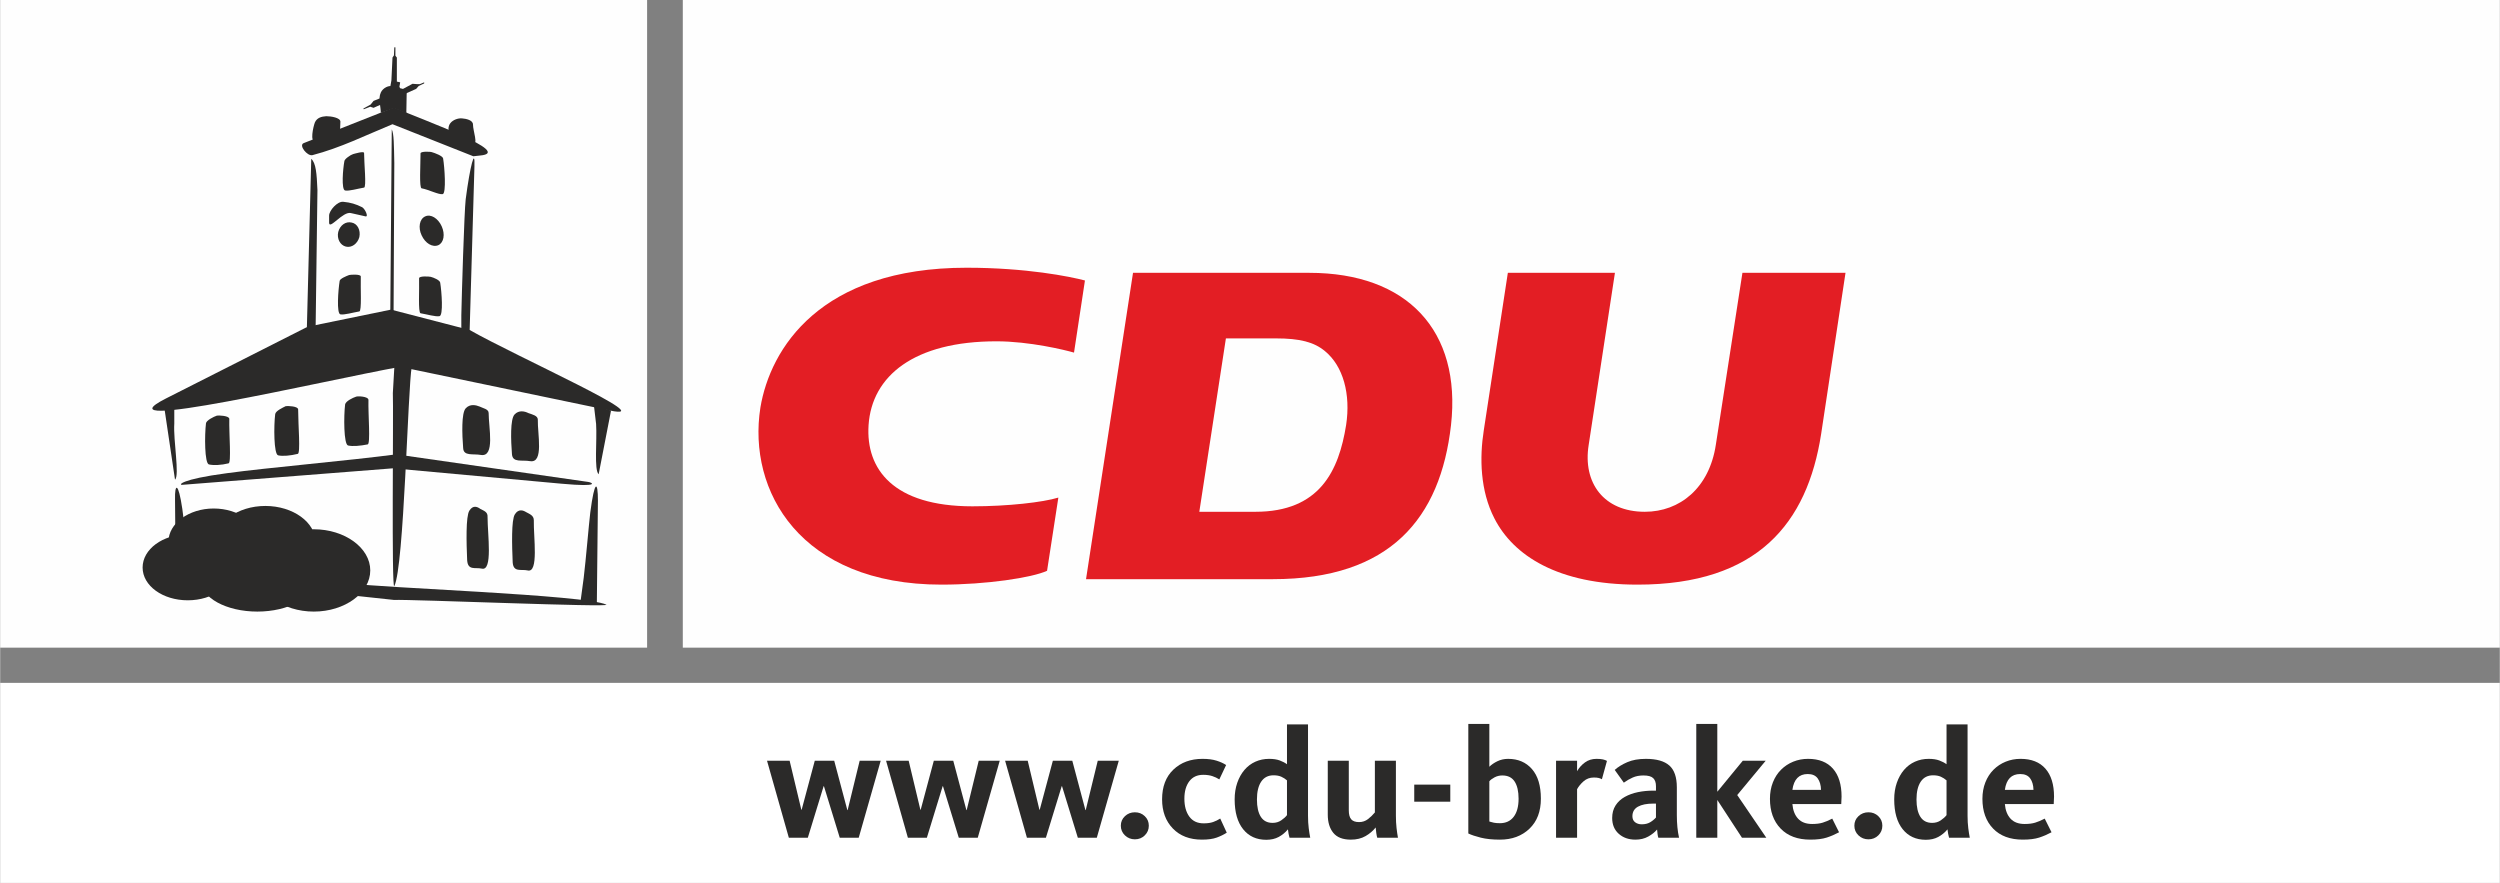
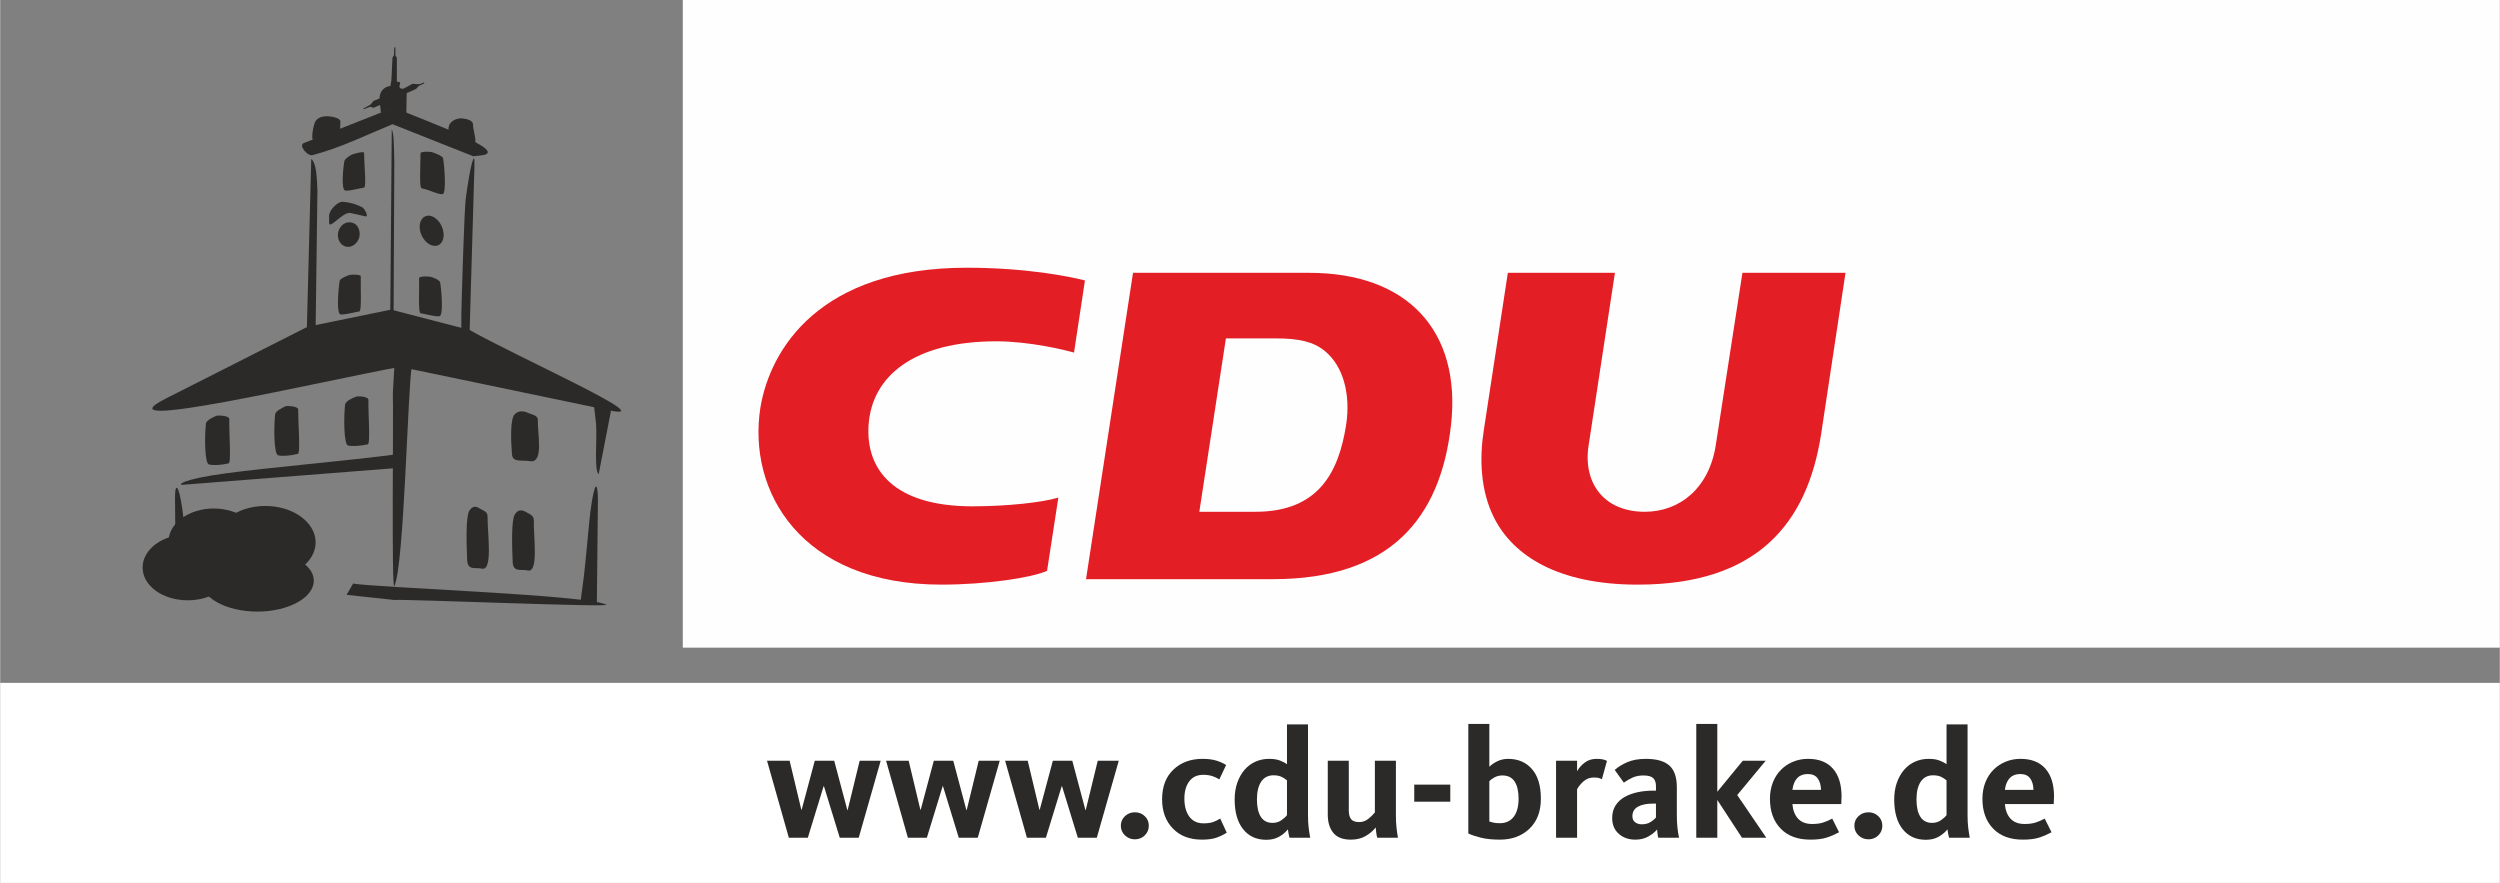
<svg xmlns="http://www.w3.org/2000/svg" width="1931" height="682" xml:space="preserve" version="1.1" style="shape-rendering:geometricPrecision; text-rendering:geometricPrecision; image-rendering:optimizeQuality; fill-rule:evenodd; clip-rule:evenodd" viewBox="0 0 19312.75 6821.95">
  <rect x="0" y="0" width="19312.75" height="6821.95" fill="#808080" stroke="none" />
  <defs>
    <style type="text/css">
   
    .fil2 {fill:#FEFEFE}
    .fil4 {fill:#2B2A29}
    .fil3 {fill:#E31E24}
    .fil1 {fill:#2B2A29;fill-rule:nonzero}
    .fil0 {fill:white;fill-rule:nonzero}
   
  </style>
  </defs>
  <g id="Ebene_x0020_1">
    <g id="_1811761243552">
      <polygon class="fil0" points="-0,6821.95 19312.75,6821.95 19312.75,5276.02 -0,5276.02 " />
      <polygon class="fil1" points="6803.04,5877.72 6633.26,6472.56 6486.69,6472.56 6364.54,6074.37 6362.1,6074.37 6239.96,6472.56 6093.39,6472.56 5924.83,5877.72 6099.49,5877.72 6189.88,6256.37 6192.32,6256.37 6293.7,5877.72 6443.94,5877.72 6545.32,6258.81 6547.76,6258.81 6640.59,5877.72 " />
      <polygon id="_1" class="fil1" points="7722.77,5877.72 7552.99,6472.56 7406.43,6472.56 7284.28,6074.37 7281.84,6074.37 7159.7,6472.56 7013.12,6472.56 6844.56,5877.72 7019.23,5877.72 7109.61,6256.37 7112.06,6256.37 7213.44,5877.72 7363.67,5877.72 7465.05,6258.81 7467.49,6258.81 7560.32,5877.72 " />
      <polygon id="_2" class="fil1" points="8642.51,5877.72 8472.73,6472.56 8326.16,6472.56 8204.02,6074.37 8201.57,6074.37 8079.43,6472.56 7932.86,6472.56 7764.3,5877.72 7938.97,5877.72 8029.35,6256.37 8031.79,6256.37 8133.17,5877.72 8283.41,5877.72 8384.79,6258.81 8387.23,6258.81 8480.06,5877.72 " />
      <path id="_3" class="fil1" d="M8874.58 6379.73c0,29.31 -10.38,54.15 -31.15,74.51 -20.76,20.36 -46.21,30.53 -76.34,30.53 -30.13,0 -55.78,-10.18 -76.95,-30.53 -21.17,-20.36 -31.75,-45.2 -31.75,-74.51 0,-29.31 10.59,-53.95 31.75,-73.89 21.17,-19.95 46.82,-29.93 76.95,-29.93 30.13,0 55.57,9.97 76.34,29.93 20.77,19.95 31.15,44.58 31.15,73.89z" />
      <path id="_4" class="fil1" d="M9476.75 6433.48c-22.8,14.66 -48.65,27.27 -77.56,37.86 -28.91,10.59 -66.98,15.88 -114.21,15.88 -94.45,0 -169.37,-28.7 -224.75,-86.11 -55.37,-57.41 -83.06,-132.53 -83.06,-225.35 0,-97.72 29.12,-174.26 87.34,-229.63 58.22,-55.37 133.34,-83.06 225.35,-83.06 42.34,0 78.37,4.68 108.1,14.05 29.72,9.36 54.35,20.56 73.89,33.59l-52.52 111.15c-16.28,-10.59 -34.4,-19.14 -54.35,-25.65 -19.95,-6.52 -43.36,-9.78 -70.23,-9.78 -46.41,0 -82.24,16.69 -107.48,50.08 -25.24,33.39 -37.87,78.17 -37.87,134.36 0,57 12.62,103 37.87,138.02 25.24,35.01 62.29,52.52 111.15,52.52 29.31,0 53.75,-3.46 73.29,-10.38 19.54,-6.92 37.46,-15.67 53.75,-26.26l1.22 0 50.08 108.71z" />
      <path id="_5" class="fil1" d="M9537.81 6176.98c0,-47.23 6.72,-90.18 20.16,-128.86 13.43,-38.68 31.96,-71.86 55.57,-99.55 23.62,-27.69 51.71,-48.86 84.28,-63.52 32.57,-14.66 68,-21.98 106.26,-21.98 32.58,0 59.85,4.07 81.84,12.21 21.99,8.14 40.72,17.92 56.19,29.31l0 -307.8 162.45 0 0 705.99c0,35.01 1.83,66.98 5.49,95.89 3.67,28.91 7.54,53.54 11.61,73.89l-160.01 0c-2.44,-7.33 -4.89,-17.71 -7.33,-31.15 -2.44,-13.43 -4.07,-24.63 -4.89,-33.59 -20.36,24.43 -44.18,43.97 -71.45,58.63 -27.28,14.66 -59.24,21.98 -95.89,21.98 -75.73,0 -135.37,-27.27 -178.94,-81.84 -43.56,-54.56 -65.35,-131.1 -65.35,-229.63zm172.22 0c0,57.81 9.98,102.4 29.93,133.75 19.95,31.35 50.28,47.02 91,47.02 25.24,0 47.43,-6.52 66.57,-19.55 19.14,-13.02 34,-26.46 44.58,-40.3l0 -268.71c-13.03,-11.4 -27.69,-20.76 -43.97,-28.09 -16.29,-7.33 -36.24,-11 -59.85,-11 -41.53,0 -73.29,16.29 -95.27,48.86 -21.98,32.57 -32.98,78.58 -32.98,138.02z" />
      <path id="_6" class="fil1" d="M10257.24 5877.72l162.45 0 0 383.53c0,30.94 6.11,53.74 18.32,68.4 12.21,14.66 32.57,21.99 61.07,21.99 26.05,0 49.06,-7.74 69.01,-23.21 19.95,-15.47 37.25,-32.16 51.91,-50.08 0,0 0.41,-0.41 1.22,-1.22l0 -399.41 162.45 0 0 423.84c0,35.01 1.63,66.77 4.89,95.27 3.26,28.5 6.92,53.75 10.99,75.73l-160.01 0c-2.44,-7.33 -4.89,-19.34 -7.33,-36.03 -2.44,-16.69 -4.07,-31.15 -4.89,-43.36 -20.36,26.06 -46.41,48.25 -78.17,66.57 -31.75,18.33 -69.62,27.48 -113.59,27.48 -61.88,0 -107.08,-17.5 -135.58,-52.52 -28.5,-35.02 -42.75,-81.84 -42.75,-140.47l0 -416.51z" />
      <polygon id="_7" class="fil1" points="11203.86,6194.07 10925.37,6194.07 10925.37,6062.16 11203.86,6062.16 " />
      <path id="_8" class="fil1" d="M11343.1 5593.13l162.45 0 0 331.01c16.28,-16.29 37.05,-30.54 62.29,-42.75 25.24,-12.21 52.93,-18.32 83.06,-18.32 76.55,0 137.82,26.26 183.83,78.78 46.01,52.52 69.01,128.86 69.01,229.02 0,98.52 -29.51,175.89 -88.55,232.07 -59.04,56.19 -134.97,84.28 -227.8,84.28 -57.81,0 -107.08,-5.09 -147.8,-15.27 -40.72,-10.18 -72.88,-20.97 -96.49,-32.36l0 -846.46zm162.45 443.38l0 310.25c0.81,0 1.63,0.41 2.44,1.22 9.77,3.25 20.76,6.11 32.98,8.55 12.21,2.44 27.69,3.66 46.42,3.66 45.6,0 81.02,-16.49 106.26,-49.47 25.24,-32.98 37.86,-79.6 37.86,-139.85 0,-57 -10.18,-101.18 -30.53,-132.53 -20.36,-31.36 -52.11,-47.03 -95.27,-47.03 -21.98,0 -42.34,5.09 -61.07,15.27 -18.73,10.18 -31.75,20.16 -39.08,29.93z" />
      <path id="_9" class="fil1" d="M12414.3 5878.94l-39.08 141.69c-6.51,-4.08 -14.66,-7.33 -24.43,-9.77 -9.77,-2.44 -22.4,-3.66 -37.87,-3.66 -30.94,0 -57.4,9.77 -79.39,29.31 -21.98,19.54 -38.68,39.9 -50.08,61.07l0 374.98 -162.45 0 0 -594.84 162.45 0 0 80.62c15.47,-26.87 35.83,-49.47 61.07,-67.79 25.24,-18.32 54.97,-27.48 89.16,-27.48 20.36,0 36.85,1.42 49.47,4.28 12.62,2.85 23,6.71 31.14,11.6z" />
      <path id="_10" class="fil1" d="M12971.27 6472.56l-160 0c-2.44,-6.51 -4.48,-16.08 -6.11,-28.7 -1.63,-12.62 -2.85,-24.22 -3.66,-34.81 -17.1,20.36 -39.9,38.48 -68.4,54.35 -28.5,15.88 -61.48,23.82 -98.94,23.82 -52.12,0 -95.07,-15.06 -128.86,-45.19 -33.8,-30.13 -50.7,-70.84 -50.7,-122.15 0,-37.46 8.76,-69.83 26.26,-97.1 17.51,-27.28 41.33,-49.27 71.46,-65.96 30.13,-16.69 63.92,-28.91 101.38,-36.65 37.46,-7.73 76.95,-11.6 118.48,-11.6l20.76 0 0 -34.2c0,-27.69 -7.13,-48.45 -21.37,-62.29 -14.25,-13.85 -39.29,-20.77 -75.12,-20.77 -31.75,0 -59.44,5.3 -83.06,15.88 -23.61,10.58 -45.6,23.21 -65.95,37.86l-2.45 2.44 -70.84 -98.94c25.24,-22.8 57.61,-42.75 97.1,-59.85 39.49,-17.1 87.34,-25.65 143.52,-25.65 82.25,0 142.71,17.1 181.39,51.3 38.68,34.2 58.02,90.39 58.02,168.56l0 213.75c0,66.77 5.7,125.4 17.1,175.89zm-178.33 -156.34l0 -107.48 -20.76 0c-50.49,0 -89.98,7.94 -118.48,23.82 -28.5,15.88 -42.75,40.51 -42.75,73.89 0,20.36 6.92,35.83 20.76,46.42 13.85,10.58 30.94,15.88 51.3,15.88 25.24,0 46.62,-5.09 64.12,-15.27 17.51,-10.18 32.78,-22.6 45.8,-37.25z" />
      <polygon id="_11" class="fil1" points="13266.86,6180.64 13266.86,6472.56 13104.41,6472.56 13104.41,5593.13 13266.86,5593.13 13266.86,6117.12 13463.51,5877.72 13640.62,5877.72 13420.76,6142.77 13645.5,6472.56 13457.4,6472.56 " />
      <path id="_12" class="fil1" d="M13847.04 6212.39c4.08,48.04 18.73,85.7 43.97,112.98 25.24,27.27 61.48,40.92 108.71,40.92 32.57,0 59.85,-3.46 81.84,-10.38 21.98,-6.92 43.97,-16.08 65.96,-27.48l7.33 -3.66 52.52 105.05 -1.22 1.22c-30.13,16.28 -61.48,29.72 -94.06,40.3 -32.57,10.59 -74.91,15.88 -127.03,15.88 -97.71,0 -174.06,-28.5 -229.02,-85.5 -54.97,-57 -82.45,-133.54 -82.45,-229.63 0,-46.42 7.54,-88.76 22.6,-127.03 15.07,-38.27 36.03,-70.84 62.9,-97.71 26.88,-26.87 58.23,-47.64 94.05,-62.29 35.83,-14.66 74.1,-21.98 114.82,-21.98 83.87,0 148,25.24 192.37,75.73 44.38,50.49 66.57,122.55 66.57,216.19 0,5.7 -0.41,15.07 -1.22,28.1 -0.82,13.02 -1.22,22.8 -1.22,29.31l-377.43 0zm0 -109.93l221.08 0c-0.82,-36.65 -9.37,-66.16 -25.65,-88.56 -16.29,-22.39 -41.94,-33.59 -76.95,-33.59 -67.59,0 -107.08,40.72 -118.48,122.15z" />
      <path id="_13" class="fil1" d="M14542.03 6379.73c0,29.31 -10.38,54.15 -31.15,74.51 -20.76,20.36 -46.21,30.53 -76.34,30.53 -30.13,0 -55.78,-10.18 -76.95,-30.53 -21.17,-20.36 -31.75,-45.2 -31.75,-74.51 0,-29.31 10.59,-53.95 31.75,-73.89 21.17,-19.95 46.82,-29.93 76.95,-29.93 30.13,0 55.57,9.97 76.34,29.93 20.77,19.95 31.15,44.58 31.15,73.89z" />
      <path id="_14" class="fil1" d="M14633.64 6176.98c0,-47.23 6.72,-90.18 20.16,-128.86 13.43,-38.68 31.96,-71.86 55.57,-99.55 23.62,-27.69 51.71,-48.86 84.28,-63.52 32.57,-14.66 68,-21.98 106.26,-21.98 32.58,0 59.85,4.07 81.84,12.21 21.99,8.14 40.72,17.92 56.19,29.31l0 -307.8 162.45 0 0 705.99c0,35.01 1.83,66.98 5.49,95.89 3.67,28.91 7.54,53.54 11.61,73.89l-160.01 0c-2.44,-7.33 -4.89,-17.71 -7.33,-31.15 -2.44,-13.43 -4.07,-24.63 -4.89,-33.59 -20.36,24.43 -44.18,43.97 -71.45,58.63 -27.28,14.66 -59.24,21.98 -95.89,21.98 -75.73,0 -135.37,-27.27 -178.94,-81.84 -43.56,-54.56 -65.35,-131.1 -65.35,-229.63zm172.22 0c0,57.81 9.98,102.4 29.93,133.75 19.95,31.35 50.28,47.02 91,47.02 25.24,0 47.43,-6.52 66.57,-19.55 19.14,-13.02 34,-26.46 44.58,-40.3l0 -268.71c-13.03,-11.4 -27.69,-20.76 -43.97,-28.09 -16.29,-7.33 -36.24,-11 -59.85,-11 -41.53,0 -73.29,16.29 -95.27,48.86 -21.98,32.57 -32.98,78.58 -32.98,138.02z" />
      <path id="_15" class="fil1" d="M15488.64 6212.39c4.08,48.04 18.73,85.7 43.97,112.98 25.24,27.27 61.48,40.92 108.71,40.92 32.57,0 59.85,-3.46 81.84,-10.38 21.98,-6.92 43.97,-16.08 65.96,-27.48l7.33 -3.66 52.52 105.05 -1.22 1.22c-30.13,16.28 -61.48,29.72 -94.06,40.3 -32.57,10.59 -74.91,15.88 -127.03,15.88 -97.71,0 -174.06,-28.5 -229.02,-85.5 -54.97,-57 -82.45,-133.54 -82.45,-229.63 0,-46.42 7.54,-88.76 22.6,-127.03 15.07,-38.27 36.03,-70.84 62.9,-97.71 26.88,-26.87 58.23,-47.64 94.05,-62.29 35.83,-14.66 74.1,-21.98 114.82,-21.98 83.87,0 148,25.24 192.37,75.73 44.38,50.49 66.57,122.55 66.57,216.19 0,5.7 -0.41,15.07 -1.22,28.1 -0.82,13.02 -1.22,22.8 -1.22,29.31l-377.43 0zm0 -109.93l221.08 0c-0.82,-36.65 -9.37,-66.16 -25.65,-88.56 -16.29,-22.39 -41.94,-33.59 -76.95,-33.59 -67.59,0 -107.08,40.72 -118.48,122.15z" />
      <g>
        <polygon class="fil2" points="19312.75,5003.88 5274.07,5003.88 5274.07,0 19312.75,0 " />
-         <polygon class="fil2" points="4998.26,5003.88 -0,5003.88 -0,0 4998.26,0 " />
        <path class="fil3" d="M9855.79 2614.51c185.75,0 295.51,28.15 379.94,98.5 140.71,115.39 199.81,332.09 163.23,571.31 -56.29,351.79 -202.63,669.81 -700.77,669.81l-433.41 0 205.45 -1339.63 385.56 0zm258.92 -506.58c754.24,0 1176.4,444.66 1094.77,1176.4 -81.61,720.47 -469.99,1190.46 -1376.2,1190.46l-1443.76 0 363.05 -2366.85 1362.14 0z" />
        <path class="fil3" d="M12475.93 2107.93l-202.63 1328.37c-47.85,295.5 118.2,517.84 433.41,517.84 270.17,0 498.13,-182.93 548.79,-517.84l205.45 -1328.37 796.46 0 -188.56 1246.75c-106.95,686.69 -489.7,1162.32 -1418.42,1162.32 -616.34,0 -959.69,-225.15 -1106.03,-512.21 -109.76,-213.89 -115.39,-467.18 -81.61,-681.07l185.75 -1215.8 827.41 0z" />
        <path class="fil3" d="M8175.63 3844.38c-118.2,36.59 -391.19,67.55 -664.18,67.55 -610.71,0 -824.6,-287.06 -802.08,-627.59 25.33,-379.94 351.79,-647.3 987.83,-647.3 256.11,0 531.91,67.55 599.45,87.25l84.43 -557.24c-118.2,-30.96 -453.11,-98.5 -914.65,-98.5 -1131.36,0 -1516.93,624.78 -1592.91,1080.71 -101.31,644.48 309.58,1367.76 1398.72,1367.76 346.17,0 700.77,-53.47 816.16,-106.94l87.24 -565.69z" />
        <path class="fil4" d="M3419.41 1500.04c28.15,-8.44 14.07,-208.26 2.82,-275.8 -2.82,-19.7 -64.73,-42.22 -84.43,-47.84 -11.26,-5.63 -90.06,-8.45 -90.06,8.44 0,90.06 -11.26,267.36 8.44,270.18 50.66,8.44 132.27,50.66 163.23,45.03z" />
        <path class="fil4" d="M3394.09 2442.84c30.96,-5.63 16.88,-188.56 5.63,-258.92 -2.81,-19.7 -50.66,-39.4 -73.17,-45.03 -11.26,-2.81 -90.06,-8.44 -90.06,11.26 2.82,87.25 -8.44,264.55 11.26,270.18 50.66,8.44 115.39,28.15 146.35,22.52z" />
        <path class="fil4" d="M2628.59 2428.77c-30.96,-5.63 -16.89,-188.56 -5.63,-258.92 2.82,-16.88 50.66,-36.58 73.17,-45.03 8.45,-2.82 90.06,-8.44 90.06,11.26 -2.82,87.24 8.44,267.36 -11.26,270.18 -50.66,8.44 -115.39,28.14 -146.35,22.51z" />
        <path class="fil4" d="M2665.17 1471.9c-30.96,-5.63 -16.88,-168.86 -5.63,-227.96 2.82,-16.88 47.84,-47.84 67.54,-53.47 11.26,-2.81 84.43,-25.33 84.43,-8.44 0,78.8 19.7,264.54 0,267.36 -50.66,8.44 -115.39,28.15 -146.35,22.52z" />
        <path class="fil4" d="M2344.34 1106.03l697.96 -275.8c247.66,106.95 931.54,348.98 664.18,371.49l-50.66 5.63 -624.78 -247.66c-205.45,84.42 -402.45,182.93 -619.15,239.21 -39.4,8.45 -106.95,-75.98 -67.55,-92.87z" />
        <path class="fil4" d="M2431.58 945.62c16.88,-36.58 50.66,-45.03 87.24,-47.84 36.59,0 109.76,11.26 109.76,42.22l-2.82 73.17 -191.37 73.17c-42.22,16.89 -16.89,-104.13 -2.82,-140.71z" />
        <path class="fil4" d="M3022.6 621.97l8.44 -177.3 11.26 -16.88 2.82 -61.92 8.44 0 0 64.73 11.26 14.07 0 185.75 25.33 5.63 0 2.82 -5.63 30.96 8.44 19.7c5.63,0 14.07,-2.82 19.7,-2.82l73.17 -39.4 36.58 2.82c5.63,0 14.07,0 19.7,0l33.77 -14.07 0 8.44 -42.22 19.7 -19.7 22.52 -329.28 146.35 -25.33 -8.44 -50.66 19.7 -2.81 -5.63 56.28 -30.96 22.52 -28.14 118.2 -47.84 19.7 -109.76z" />
        <path class="fil4" d="M2940.98 714.84c14.07,-33.77 64.72,-61.92 95.68,-45.03 33.77,14.07 104.13,8.44 104.13,47.84l-2.81 157.6 -95.69 -39.4 -101.31 36.58c0,-50.66 -22.52,-109.76 0,-157.6z" />
        <path class="fil4" d="M3478.52 951.24c19.7,-25.33 59.1,-39.4 90.06,-36.58 33.77,2.82 84.43,14.07 84.43,47.84 0,47.85 42.22,160.42 0,143.53 -59.11,-25.33 -129.46,-30.96 -174.49,-73.17 -22.52,-19.71 -16.89,-61.92 0,-81.62z" />
        <path class="fil4" d="M2375.29 2524.46l644.48 -132.27 607.89 157.6c360.23,205.45 1488.78,706.39 1083.52,621.97l-1621.05 -337.72c-602.27,109.76 -2358.41,523.47 -1809.62,244.85l1094.77 -554.43z" />
        <path class="fil4" d="M3284.32 1671.72c42.22,-19.7 98.5,14.07 126.65,75.98 28.14,61.92 16.89,126.65 -25.33,146.35 -45.03,19.7 -101.32,-14.07 -129.46,-75.98 -28.14,-59.11 -16.88,-126.65 28.14,-146.35z" />
        <path class="fil4" d="M2651.1 1559.15c56.28,5.63 95.68,16.88 146.35,42.22 22.51,14.07 50.66,75.98 25.33,70.36l-112.57 -25.33c-61.92,-16.88 -168.86,135.09 -168.86,73.17 0,-16.88 0,-39.4 0,-53.47 0,-39.4 64.73,-112.57 109.76,-106.94z" />
        <path class="fil4" d="M2715.83 1719.56c45.03,8.44 70.36,59.1 59.11,112.57 -14.07,50.66 -59.11,84.43 -104.13,73.17 -45.03,-11.26 -70.36,-61.92 -59.11,-112.57 14.07,-53.47 59.11,-84.43 104.13,-73.17z" />
        <path class="fil4" d="M2687.69 3441.93c-33.77,-8.44 -33.77,-227.96 -22.52,-318.02 5.63,-25.33 59.11,-50.66 84.43,-59.1 11.26,-5.63 95.69,-2.82 95.69,25.33 -2.82,112.58 16.88,337.72 -5.63,343.35 -56.28,11.26 -115.38,16.89 -151.97,8.44z" />
        <path class="fil4" d="M2147.33 3517.92c-33.77,-8.44 -33.77,-227.96 -22.51,-318.02 2.81,-25.33 59.1,-50.66 81.61,-61.92 14.07,-2.82 95.68,0 95.68,25.33 0,115.39 19.71,340.53 -2.81,343.35 -56.29,14.07 -118.2,19.7 -151.98,11.26z" />
        <path class="fil4" d="M1612.61 3588.27c-33.77,-8.44 -33.77,-225.15 -22.52,-318.02 2.82,-22.52 59.11,-50.66 84.43,-59.1 11.26,-2.82 95.69,0 95.69,25.33 -2.82,115.39 16.88,340.53 -5.63,343.35 -56.28,14.07 -115.38,16.88 -151.97,8.44z" />
-         <path class="fil4" d="M3577.02 3461.63c-8.44,-106.94 -14.07,-270.17 19.7,-306.76 33.77,-36.58 78.81,-25.33 106.95,-14.07 28.14,14.07 70.36,19.7 70.36,50.66 0,112.57 50.66,340.53 -59.1,323.64 -61.92,-11.26 -135.09,11.26 -137.9,-53.47z" />
        <path class="fil4" d="M3954.14 3509.48c-8.45,-106.95 -14.07,-270.18 19.7,-306.76 33.77,-36.59 78.8,-25.33 106.94,-11.26 30.96,11.26 73.17,19.7 73.17,50.66 -2.81,109.76 47.85,337.72 -59.1,320.83 -64.73,-11.26 -135.09,14.07 -140.71,-53.47z" />
        <path class="fil4" d="M3959.77 4345.33c-5.63,-129.46 -11.26,-329.28 16.88,-371.49 28.15,-45.03 64.73,-30.96 87.25,-16.88 25.33,14.07 59.1,25.33 59.1,61.92 -2.81,132.27 39.4,410.89 -47.84,388.38 -50.66,-11.26 -109.76,16.88 -115.39,-61.92z" />
        <path class="fil4" d="M3607.97 4328.45c-5.63,-132.28 -11.26,-337.72 16.88,-382.75 28.15,-45.03 61.92,-30.96 84.43,-14.07 25.33,14.07 59.11,22.52 56.29,61.92 0,137.9 42.22,422.15 -45.03,399.63 -50.66,-11.26 -106.94,16.89 -112.57,-64.72z" />
        <path class="fil4" d="M1449.38 4128.63c194.19,0 348.98,115.39 348.98,256.1 0,140.72 -154.79,253.29 -348.98,253.29 -194.19,0 -348.98,-112.57 -348.98,-253.29 0,-140.71 154.79,-256.1 348.98,-256.1z" />
        <path class="fil4" d="M1649.2 3928.81c194.19,0 351.79,115.39 351.79,256.1 0,140.72 -157.6,253.29 -351.79,253.29 -191.38,0 -348.98,-112.57 -348.98,-253.29 0,-140.71 157.6,-256.1 348.98,-256.1z" />
        <path class="fil4" d="M2048.84 3909.11c213.89,0 388.38,126.65 388.38,281.43 0,154.79 -174.49,281.43 -388.38,281.43 -213.89,0 -388.38,-126.65 -388.38,-281.43 0,-154.79 174.49,-281.43 388.38,-281.43z" />
-         <path class="fil4" d="M2423.14 4089.23c239.22,0 436.22,143.53 436.22,318.02 0,174.49 -197,318.02 -436.22,318.02 -239.22,0 -436.22,-143.53 -436.22,-318.02 0,-174.49 197,-318.02 436.22,-318.02z" />
        <path class="fil4" d="M1986.92 4249.64c239.22,0 436.22,106.95 436.22,236.4 0,132.28 -197,239.22 -436.22,239.22 -239.22,0 -436.22,-106.94 -436.22,-239.22 0,-129.46 197,-236.4 436.22,-236.4z" />
        <path class="fil4" d="M4508.56 4463.54c16.88,-137.9 39.4,-410.9 50.66,-503.77 33.77,-258.92 59.1,-242.03 59.1,-92.87l-8.44 804.9 -126.65 -19.7 25.33 -188.56z" />
        <path class="fil4" d="M3562.94 2434.4c2.82,-137.9 22.52,-802.08 33.77,-894.95 33.77,-258.92 73.17,-405.27 67.55,-253.29l-39.41 1348.07 -61.92 -28.15 0 -171.67z" />
        <path class="fil4" d="M1460.64 4339.71c-16.88,-109.76 -42.22,-332.09 -53.47,-408.08 -30.96,-211.08 -59.1,-197 -56.28,-73.17l5.63 650.11 126.65 -14.07 -22.52 -154.79z" />
        <path class="fil4" d="M4604.25 3275.88l-16.89 -143.53 132.28 39.41 -95.69 492.51c-36.59,-33.77 -11.26,-258.92 -19.7,-388.38z" />
        <path class="fil4" d="M3033.85 3036.67l14.07 -244.85 132.27 39.4c-30.96,163.24 -59.1,1547.89 -135.08,1697.04 -22.52,45.03 -5.63,-1362.14 -11.26,-1491.59z" />
        <path class="fil4" d="M3042.29 4635.21l-365.87 -39.4 50.66 -87.25c163.24,30.96 1809.62,87.25 1955.96,163.23 45.03,22.52 -1511.3,-42.22 -1640.75,-36.58z" />
-         <path class="fil4" d="M1345.25 3273.07l0 -154.79 -75.99 39.4 81.62 548.8c36.58,-33.77 -14.07,-303.95 -5.63,-433.41z" />
        <path class="fil4" d="M2451.28 1469.08l-14.07 1061.01 -67.54 -2.82 33.77 -1300.22c36.58,33.77 42.22,112.57 47.84,242.03z" />
        <path class="fil4" d="M3045.11 1260.82l-5.63 1156.7 -25.33 -2.82 11.25 -1415.61c16.89,33.77 16.89,121.01 19.71,261.73z" />
        <path class="fil4" d="M3059.18 3616.42l8.44 -106.95c-382.75,50.66 -1007.53,104.13 -1314.29,146.35 -363.05,47.84 -377.12,92.87 -346.17,90.06l1652.01 -129.46z" />
-         <path class="fil4" d="M3053.55 3509.48l1488.78 213.89c28.14,2.82 106.94,42.22 -202.64,14.07l-1294.59 -118.2 8.44 -109.76z" />
      </g>
    </g>
  </g>
</svg>